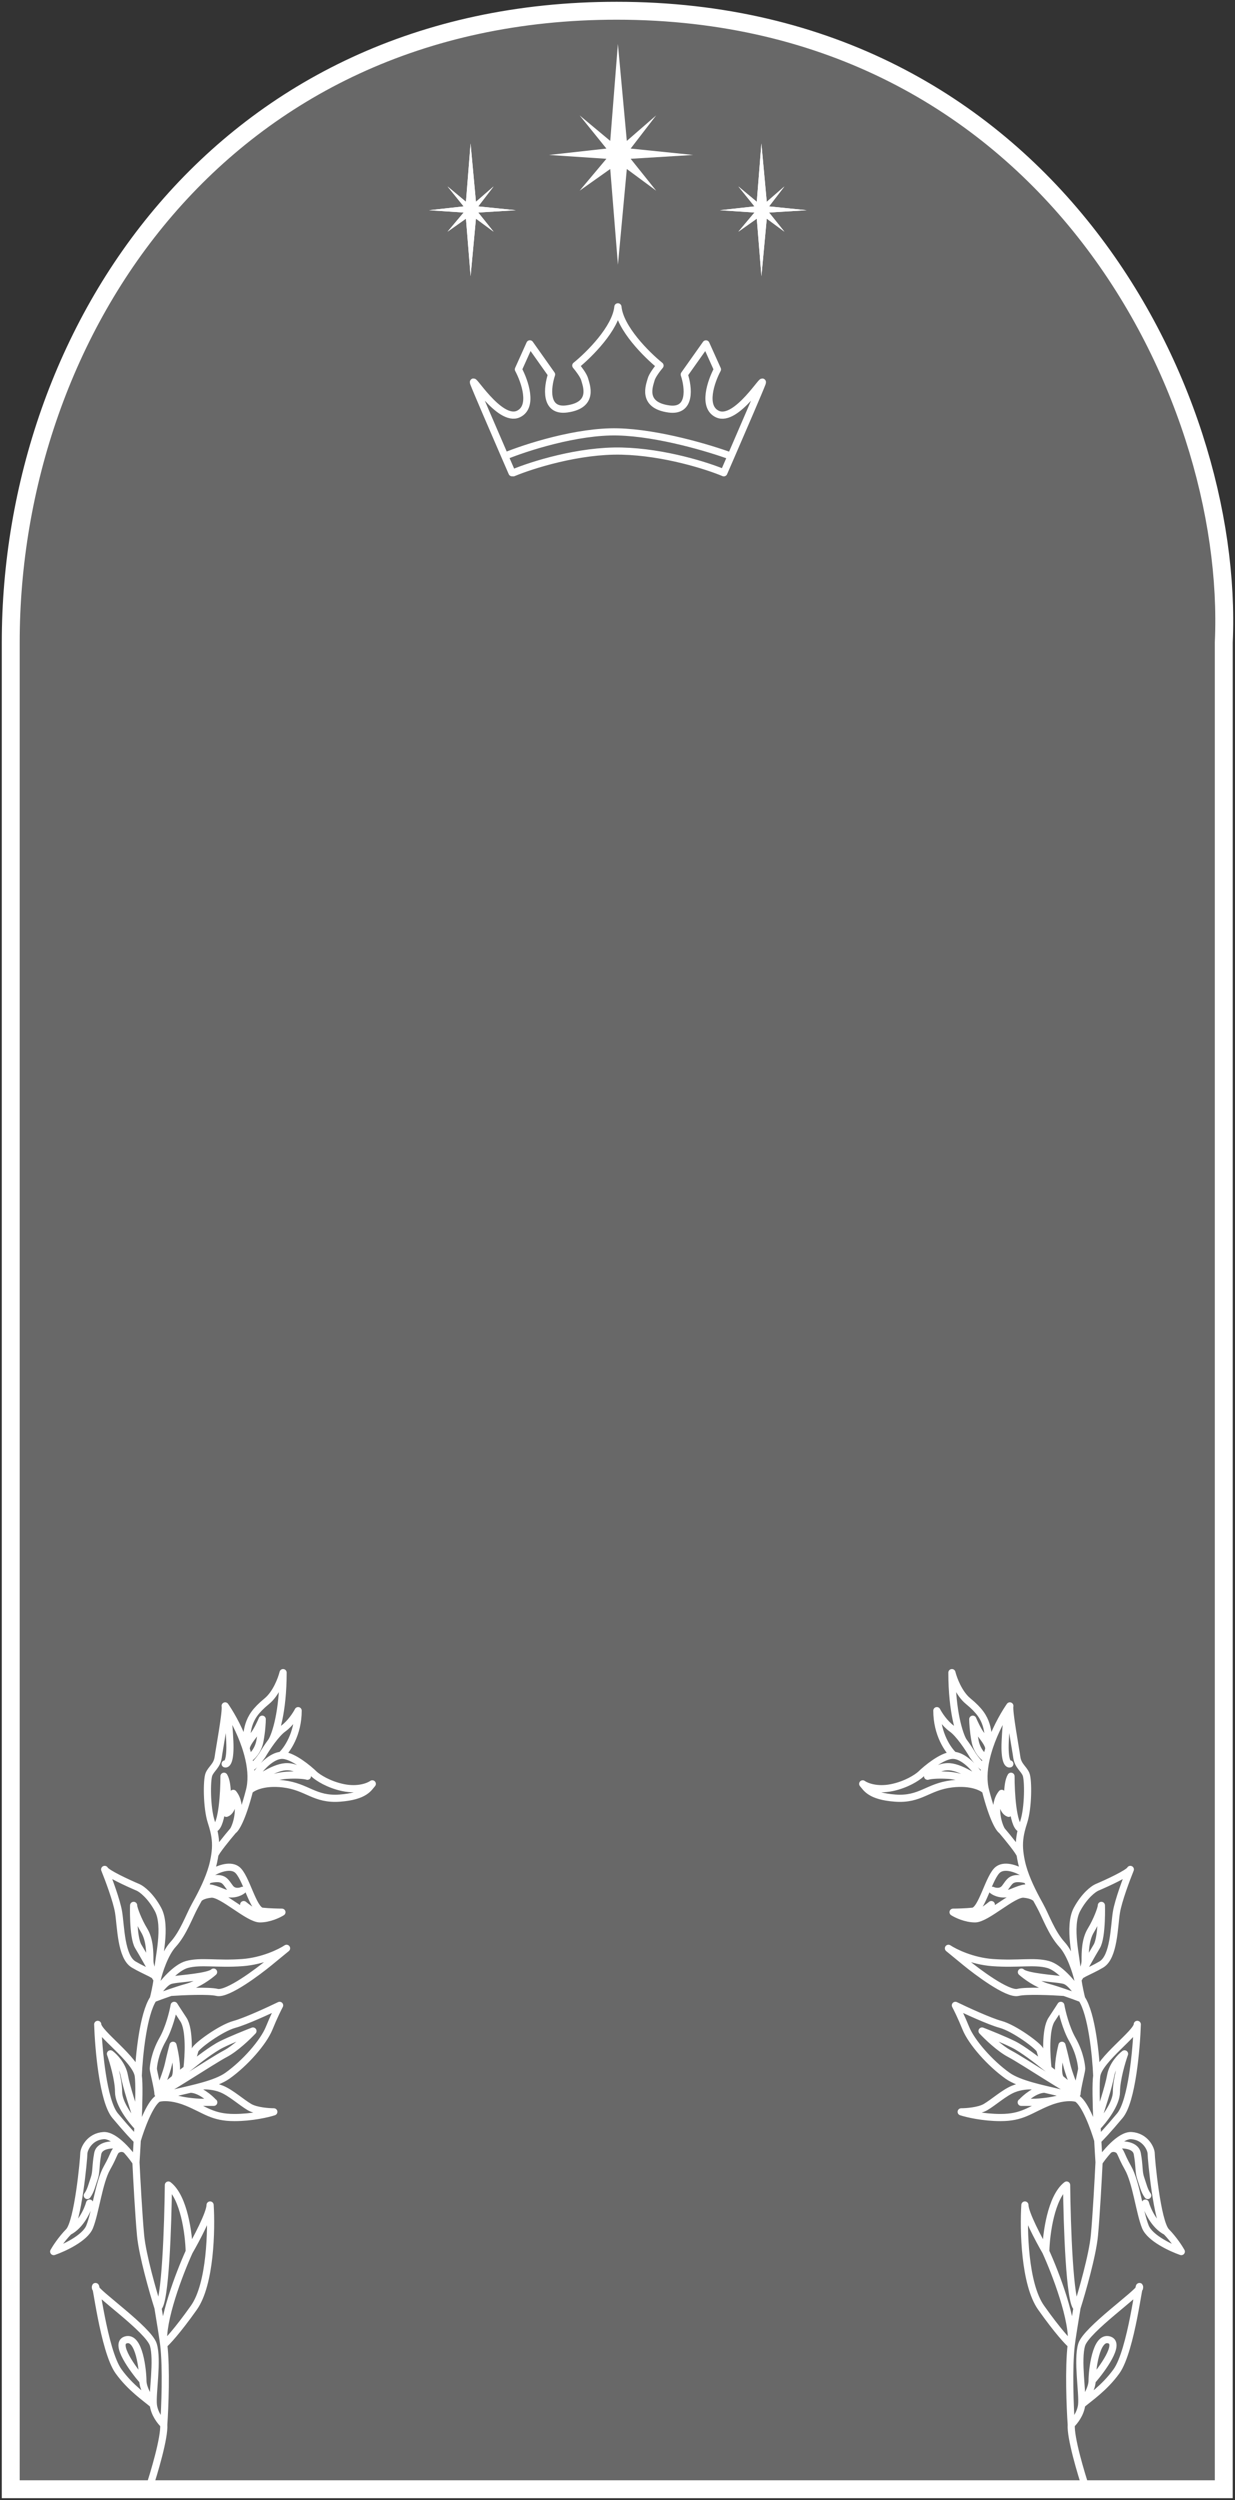
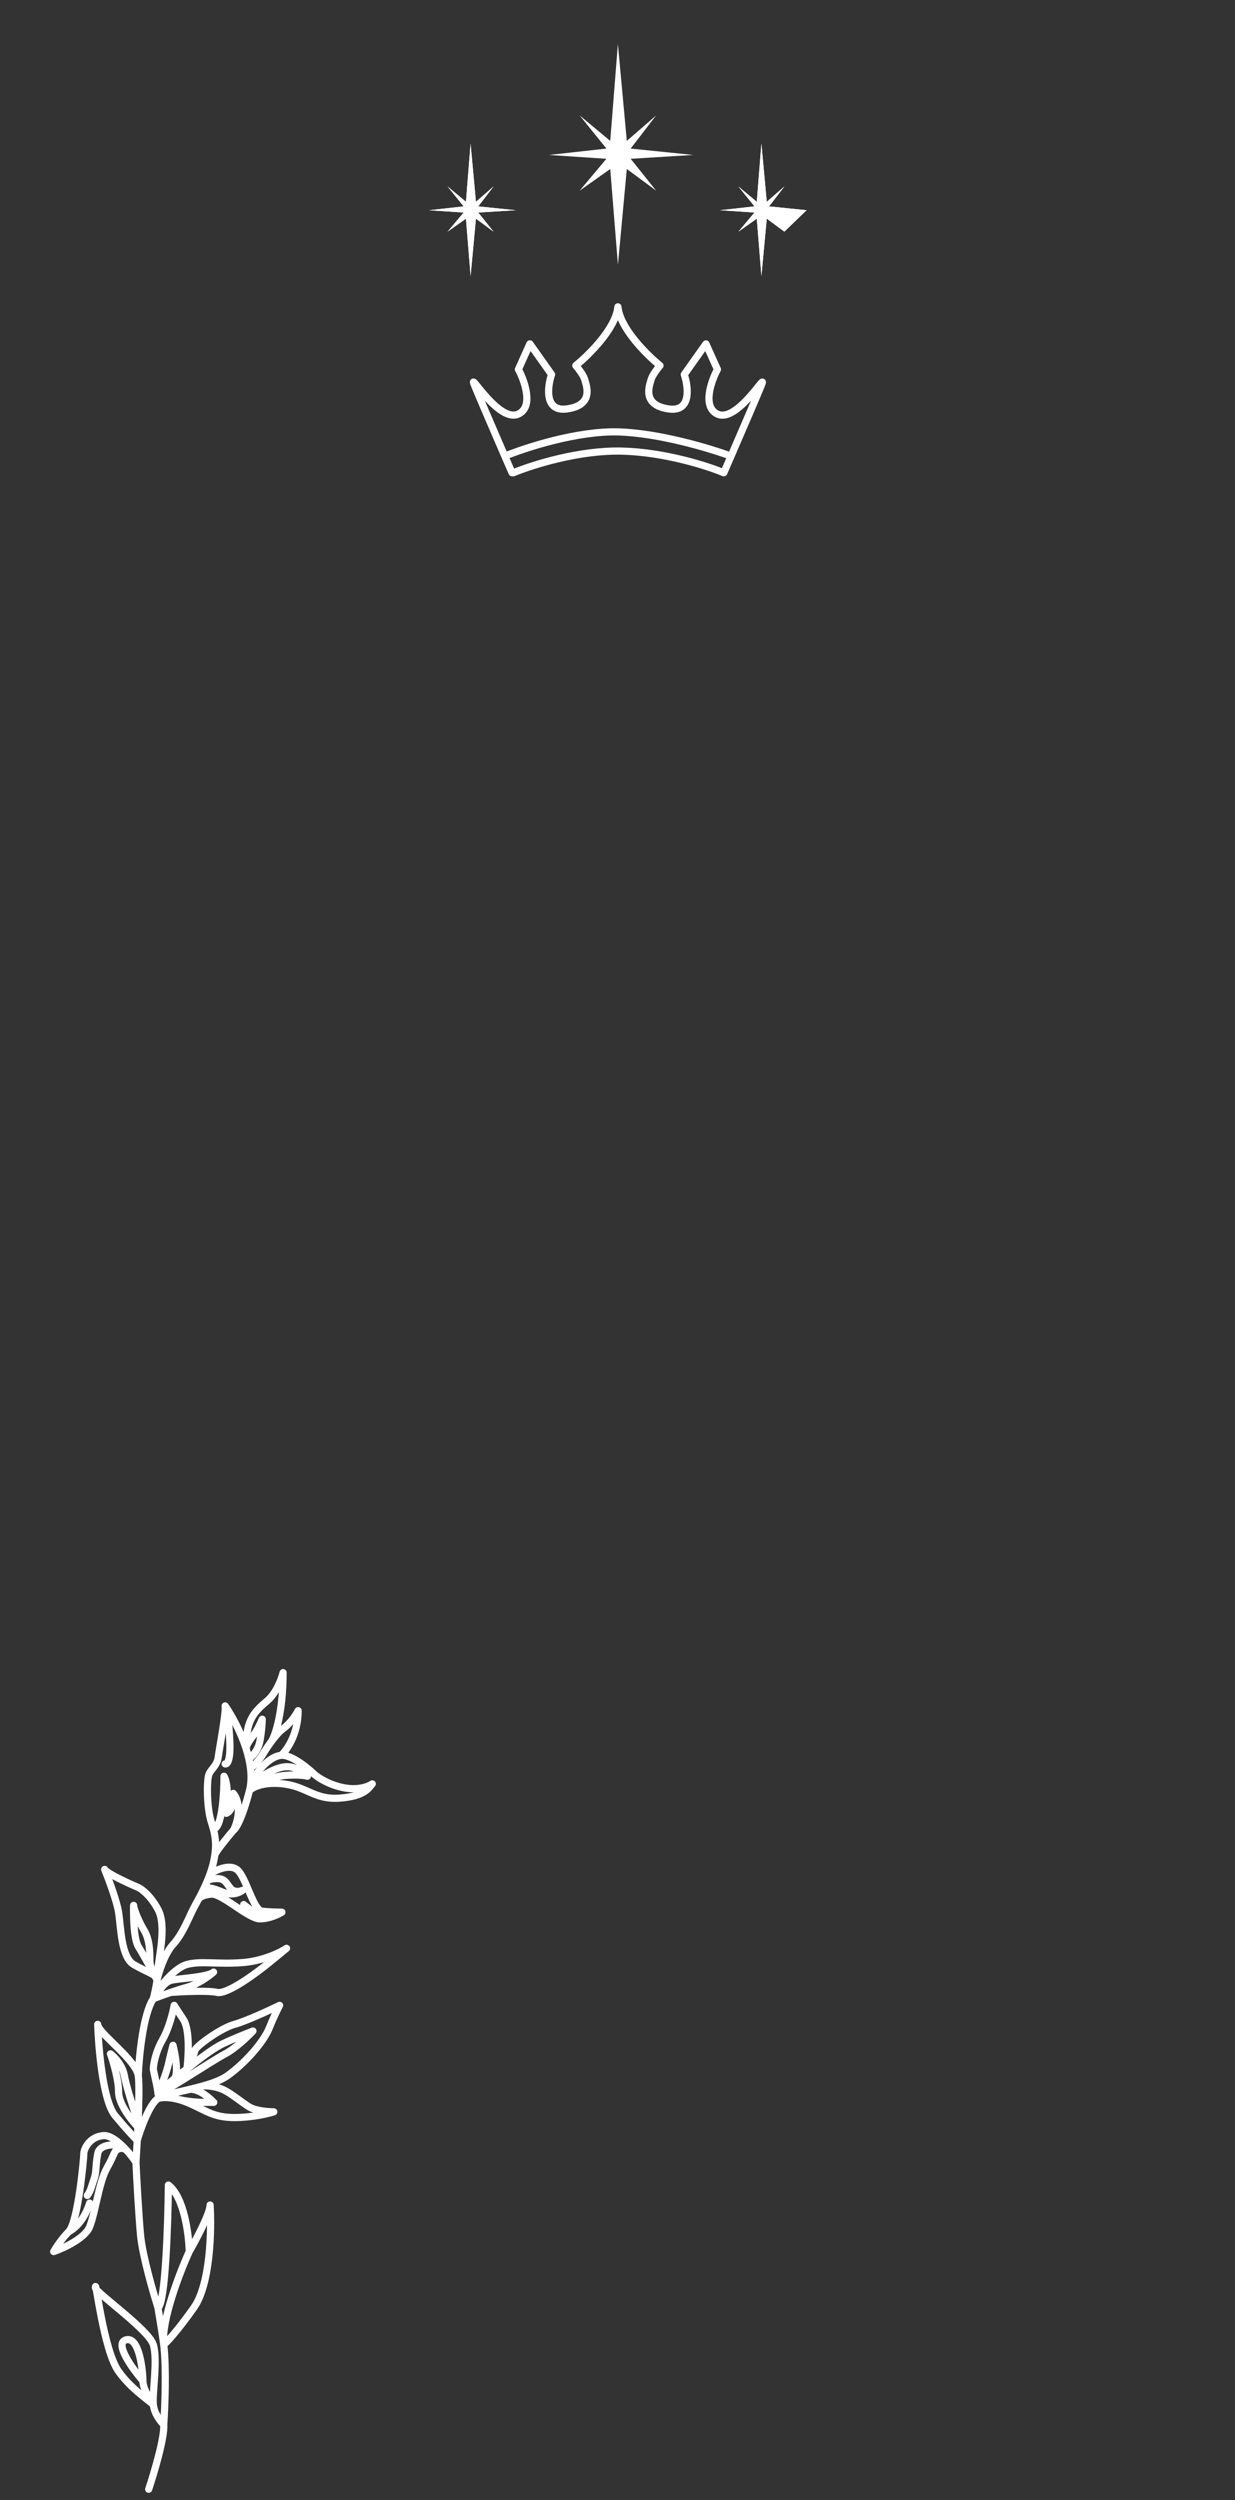
<svg xmlns="http://www.w3.org/2000/svg" width="345" height="698" viewBox="0 0 345 698" fill="none">
  <rect x="0" y="0" width="345" height="698" fill="#333333" stroke="none" />
-   <path d="M341.864 695H3V179.38C3 92.081 62.15 3 172.254 3C291.622 3.001 345.071 108.471 341.864 179.38V695Z" fill="#E4E4E4" fill-opacity="0.3" stroke="white" stroke-width="5" />
-   <path d="M303.463 695C301.953 690.488 298.997 680.561 299.256 676.951M299.256 676.951C300.119 676.155 301.909 673.925 302.168 671.377M299.256 676.951C298.933 672.26 298.48 661.235 299.256 654.655M302.168 671.377C302.492 668.192 300.873 658.902 302.168 654.655C303.463 650.408 318.35 640.06 318.35 638.729C318.35 635.548 316.084 656.254 311.877 662.093C308.511 666.765 304.326 669.519 302.168 671.377ZM302.168 671.377C303.139 670.05 305.081 666.866 305.081 664.745M305.081 664.745C305.081 662.093 306.052 652.008 309.935 653.331C313.042 654.39 307.993 661.381 305.081 664.745ZM299.256 654.655C300.032 648.075 294.832 634.574 292.135 628.646M299.256 654.655C298.393 653.948 295.501 650.889 290.84 644.307C286.18 637.724 285.878 622.453 286.309 615.64C286.309 617.976 290.193 625.284 292.135 628.646M299.256 654.655C299.383 653.378 300.387 647.224 300.873 644.307M292.135 628.646C292.243 623.869 293.559 613.464 297.96 610.066C298.068 621.037 298.801 643.245 300.873 644.307M300.873 644.307C302.275 639.883 305.209 629.655 305.727 624.134C306.245 618.613 306.806 608.208 307.022 603.696M307.022 603.696C307.628 602.795 308.544 601.583 309.611 600.399M307.022 603.696C306.913 602.041 306.784 599.91 306.662 597.591M325.793 623.072C323.204 620.418 321.585 602.634 321.585 601.307C321.585 599.98 319.967 596.529 316.084 596.264C314.49 596.155 312.601 597.439 310.905 599.061M325.793 623.072C327.864 625.196 329.461 627.673 330 628.646C327.195 627.673 321.261 624.93 319.967 621.745C318.35 617.764 317.378 609.27 315.113 605.288C312.847 601.307 313.244 600.511 311.877 599.98C310.783 599.555 309.911 600.083 309.611 600.399M325.793 623.072C322.427 621.373 320.507 617.056 319.967 615.109M309.611 600.399C310.023 599.943 310.457 599.49 310.905 599.061M310.905 599.061C312.955 598.66 317.183 598.547 317.702 601.307C318.35 604.758 318.025 606.35 318.673 608.208C319.32 610.066 319.644 611.659 320.615 612.986M306.375 579.542C307.022 575.03 317.702 567.598 317.702 565.209C317.486 572.021 316.213 586.655 312.847 590.69C309.481 594.724 307.321 596.972 306.662 597.591M306.375 579.542C306.079 581.601 306.191 587.04 306.422 592.548M306.375 579.542C306.159 574.145 305.015 562.289 302.167 558.042M306.662 597.591C306.598 596.389 306.536 595.137 306.479 593.875M306.662 597.591C305.703 594.317 303.203 587.399 300.873 585.912M306.422 592.548C307.485 589.451 309.74 582.515 310.258 579.542C310.776 576.569 313.063 574.233 314.142 573.437C313.387 575.56 311.877 580.657 311.877 584.054C311.877 587.452 308.279 592.017 306.479 593.875M306.422 592.548C306.44 592.99 306.459 593.433 306.479 593.875M300.873 585.912C299.406 584.977 295.725 584.243 291.811 583.305M300.873 585.912C300.089 585.627 298 585.387 295.047 586.197M291.811 576.888C291.487 575.737 290.775 573.225 290.516 572.375C290.193 571.314 283.396 566.27 279.513 565.209C276.406 564.359 269.804 561.316 266.891 559.9C267.322 560.696 268.509 563.085 269.804 566.27C271.422 570.252 276.6 576.091 281.455 579.542C283.126 580.73 285.603 581.635 288.251 582.386M291.811 576.888C289.977 575.383 285.662 572.057 283.073 570.783C280.483 569.509 276.168 567.774 274.335 567.067C275.737 568.571 279.254 571.951 282.102 573.437C285.662 575.295 300.873 585.381 300.873 584.585M291.811 576.888C292.108 577.114 292.435 577.364 292.782 577.632M300.873 584.585C300.873 583.258 302.167 578.215 302.167 577.632C302.167 577.049 301.844 573.437 299.578 569.456C297.766 566.27 296.665 561.758 296.342 559.9C296.234 560.077 295.565 561.121 293.753 563.882C291.94 566.642 292.35 574.199 292.782 577.632M300.873 584.585C300.118 582.815 298.478 578.692 297.96 576.357C297.442 574.021 296.881 571.844 296.665 571.048C296.018 573.591 295.047 579.029 296.342 580.437M300.873 584.585C300.873 584.205 298.72 582.355 296.342 580.437M292.782 577.632C293.856 578.461 295.128 579.458 296.342 580.437M288.251 582.386C287.388 582.323 285.144 582.408 283.073 583.258C280.484 584.32 277.571 586.974 275.305 588.301C273.493 589.363 270.019 589.628 268.509 589.628C270.127 590.159 274.593 591.221 279.513 591.221C285.662 591.221 287.604 589.097 292.782 586.974C293.583 586.645 294.34 586.391 295.047 586.197M288.251 582.386C289.422 582.719 290.627 583.021 291.811 583.305M291.811 583.305C289.222 583.342 286.417 585.766 285.338 586.974C285.122 586.974 285.403 586.974 288.251 586.974C291.099 586.974 293.968 586.456 295.047 586.197M302.167 558.042C298.607 552.734 297.636 552.999 296.342 552.734C295.047 552.468 286.633 551.937 285.338 550.61C286.525 551.672 289.675 554.008 292.782 554.857C294.146 555.23 295.767 555.753 297.313 556.282M302.167 558.042C301.138 557.645 299.288 556.958 297.313 556.282M302.167 558.042L300.873 555.653C299.47 553.618 295.889 549.336 292.782 548.487C288.898 547.425 284.367 548.487 277.247 547.956C271.551 547.531 266.675 545.125 264.949 543.974C265.596 544.505 267.473 546.045 269.804 547.956C272.716 550.345 281.455 556.98 284.367 556.282C286.697 555.723 293.968 556.049 297.313 556.282M302.167 558.042C301.876 556.907 301.388 554.74 301.102 552.734M301.102 552.734C300.964 551.767 300.873 550.838 300.873 550.079C300.873 547.16 298.284 537.869 300.873 533.092C302.944 529.27 305.404 527.429 306.375 526.987C309.287 525.748 315.242 523.005 315.76 521.944C314.682 524.598 312.396 530.703 311.877 533.888C311.229 537.869 311.229 546.363 307.669 548.487C304.109 550.61 300.889 551.406 301.102 552.734ZM301.102 552.734C301.781 551.76 303.138 549.336 303.138 547.425C303.138 545.036 303.138 541.585 304.756 538.931C306.375 536.277 307.669 532.826 307.669 532.03C307.669 531.234 307.993 540.789 306.375 543.443C305.08 545.567 302.32 550.522 301.102 552.734ZM301.102 552.734C300.594 550.522 298.996 545.461 296.665 542.913C293.753 539.727 292.135 534.95 290.516 532.03C290.22 531.495 289.891 530.898 289.545 530.252M275.305 499.913C277.377 507.982 279.189 510.707 279.836 511.061M275.305 499.913C274.442 499.028 271.357 497.418 265.92 498.055C259.124 498.851 257.182 502.567 250.062 502.037C242.942 501.506 241.971 499.117 241 498.055C241.971 498.763 244.948 499.966 249.091 499.117C253.233 498.268 256.211 496.286 257.182 495.401C258.908 493.72 263.072 490.305 265.92 490.092C266.097 490.079 266.275 490.08 266.454 490.092M275.305 499.913C275.194 499.479 275.105 499.036 275.037 498.586M279.836 511.061C281.496 513.008 284.852 517.113 284.996 517.962M279.836 511.061C278.758 509.292 277.247 503.895 279.836 500.709C279.728 502.302 279.966 505.646 281.778 506.283C281.455 503.718 281.131 498.055 282.425 495.932C282.413 500.356 282.91 509.469 284.996 510.53L285.295 511.061M284.996 517.962C285.083 518.549 285.197 519.165 285.338 519.82C285.719 521.592 286.35 523.404 287.073 525.129M284.996 517.962C284.61 515.368 284.738 513.349 285.295 511.061M285.295 511.061C285.479 510.304 285.71 509.518 285.985 508.672C287.28 504.691 287.28 496.993 286.633 495.401C285.985 493.808 284.367 493.012 284.044 490.623C283.72 488.234 281.778 477.883 282.102 476.29C281.997 476.442 281.889 476.6 281.778 476.766M282.102 492.481C281.562 492.658 280.548 491.632 280.807 486.111C281.066 480.59 281.562 477.581 281.778 476.766M281.778 476.766C280.125 479.247 277.902 483.294 276.428 487.703M266.244 533.888C267.215 534.507 269.804 535.746 272.393 535.746C275.629 535.746 283.025 528.579 285.985 528.845C288.354 529.057 289.346 529.871 289.545 530.252M266.244 533.888C267.215 533.888 269.674 533.835 271.745 533.623C274.335 533.357 276.276 523.802 278.865 521.944C280.937 520.457 284.475 522.032 285.985 523.005M266.244 533.888C267.97 534.33 271.745 535.056 273.04 534.419C274.335 533.782 276.168 532.384 276.924 531.765M289.545 530.252C289.138 529.49 288.708 528.66 288.28 527.783M287.073 525.129C286.866 524.644 284.367 524.333 283.396 524.598C282.425 524.863 282.102 525.129 280.807 526.987C279.772 528.473 278.002 528.137 277.247 527.783C278.002 528.403 280.16 529.376 282.749 528.314C285.985 526.987 287.015 526.721 288.28 527.783M287.073 525.129C287.457 526.045 287.867 526.936 288.28 527.783M274.967 498.055C274.911 497.63 273.659 495.755 273.04 494.87C271.927 493.294 269.144 490.285 266.454 490.092M274.967 498.055C274.987 498.233 275.011 498.41 275.037 498.586M274.967 498.055C274.804 496.613 274.844 495.105 275.037 493.579M275.037 498.586C274.122 497.259 268.833 493.543 265.273 493.277C262.425 493.065 259.987 494.959 259.124 495.932C259.663 495.755 261.583 495.454 264.949 495.666C268.315 495.879 273.077 497.701 275.037 498.586ZM266.454 490.092C264.873 488.677 261.713 484.2 261.713 477.617C262.252 478.679 263.849 481.174 265.92 482.66C266.925 483.382 268.073 484.716 269.111 486.111M275.037 493.579C274.046 493.183 272.43 491.09 271.745 490.092C271.19 489.136 270.212 487.59 269.111 486.111M275.037 493.579C275.145 492.73 275.299 491.876 275.492 491.024M275.492 491.024C274.675 490.536 272.911 488.871 272.393 486.111C271.875 483.35 271.745 480.891 271.745 480.006C272.158 480.979 273.19 483.191 274.011 484.253C275.037 485.58 276.483 487.438 276.172 488.5M275.492 491.024C275.684 490.178 275.913 489.334 276.172 488.5M276.172 488.5C276.254 488.233 276.34 487.968 276.428 487.703M269.111 486.111C268.048 484.341 265.92 478.042 265.92 467C266.352 468.77 267.862 472.839 270.451 474.963C273.687 477.617 274.813 479.475 275.492 481.599C276.036 483.297 276.343 486.376 276.428 487.703" stroke="white" stroke-width="2" stroke-linecap="round" stroke-linejoin="round" />
  <path d="M41.537 695C43.047 690.488 46.003 680.561 45.744 676.951M45.744 676.951C44.881 676.155 43.091 673.925 42.832 671.377M45.744 676.951C46.067 672.26 46.52 661.235 45.744 654.655M42.832 671.377C42.508 668.192 44.127 658.902 42.832 654.655C41.537 650.408 26.65 640.06 26.65 638.729C26.65 635.548 28.916 656.254 33.123 662.093C36.489 666.765 40.674 669.519 42.832 671.377ZM42.832 671.377C41.861 670.05 39.919 666.866 39.919 664.745M39.919 664.745C39.919 662.093 38.948 652.008 35.065 653.331C31.958 654.39 37.007 661.381 39.919 664.745ZM45.744 654.655C44.968 648.075 50.168 634.574 52.865 628.646M45.744 654.655C46.607 653.948 49.499 650.889 54.16 644.307C58.82 637.724 59.122 622.453 58.691 615.64C58.691 617.976 54.807 625.284 52.865 628.646M45.744 654.655C45.617 653.378 44.613 647.224 44.127 644.307M52.865 628.646C52.757 623.869 51.441 613.464 47.04 610.066C46.932 621.037 46.199 643.245 44.127 644.307M44.127 644.307C42.725 639.883 39.791 629.655 39.273 624.134C38.755 618.613 38.194 608.208 37.978 603.696M37.978 603.696C37.372 602.795 36.456 601.583 35.389 600.399M37.978 603.696C38.087 602.041 38.216 599.91 38.338 597.591M19.207 623.072C21.796 620.418 23.415 602.634 23.415 601.307C23.415 599.98 25.033 596.529 28.916 596.264C30.51 596.155 32.4 597.439 34.094 599.061M19.207 623.072C17.136 625.196 15.539 627.673 15 628.646C17.805 627.673 23.739 624.93 25.033 621.745C26.65 617.764 27.622 609.27 29.887 605.288C32.153 601.307 31.756 600.511 33.123 599.98C34.217 599.555 35.089 600.083 35.389 600.399M19.207 623.072C22.573 621.373 24.493 617.056 25.033 615.109M35.389 600.399C34.977 599.943 34.543 599.49 34.094 599.061M34.094 599.061C32.045 598.66 27.817 598.547 27.298 601.307C26.65 604.758 26.974 606.35 26.327 608.208C25.68 610.066 25.356 611.659 24.386 612.986M38.626 579.542C37.978 575.03 27.298 567.598 27.298 565.209C27.514 572.021 28.787 586.655 32.153 590.69C35.519 594.724 37.679 596.972 38.338 597.591M38.626 579.542C38.921 581.601 38.809 587.04 38.578 592.548M38.626 579.542C38.841 574.145 39.985 562.289 42.833 558.042M38.338 597.591C38.402 596.389 38.464 595.137 38.521 593.875M38.338 597.591C39.297 594.317 41.797 587.399 44.127 585.912M38.578 592.548C37.515 589.451 35.26 582.515 34.742 579.542C34.224 576.569 31.937 574.233 30.858 573.437C31.613 575.56 33.123 580.657 33.123 584.054C33.123 587.452 36.721 592.017 38.521 593.875M38.578 592.548C38.56 592.99 38.541 593.433 38.521 593.875M44.127 585.912C45.594 584.977 49.275 584.243 53.189 583.305M44.127 585.912C44.91 585.627 47 585.387 49.953 586.197M53.189 576.888C53.513 575.737 54.225 573.225 54.484 572.375C54.807 571.314 61.604 566.27 65.487 565.209C68.594 564.359 75.196 561.316 78.109 559.9C77.678 560.696 76.491 563.085 75.196 566.27C73.578 570.252 68.4 576.091 63.545 579.542C61.874 580.73 59.398 581.635 56.749 582.386M53.189 576.888C55.023 575.383 59.338 572.057 61.927 570.783C64.517 569.509 68.832 567.774 70.665 567.067C69.263 568.571 65.746 571.951 62.898 573.437C59.338 575.295 44.127 585.381 44.127 584.585M53.189 576.888C52.892 577.114 52.565 577.364 52.218 577.632M44.127 584.585C44.127 583.258 42.833 578.215 42.833 577.632C42.833 577.049 43.156 573.437 45.422 569.456C47.234 566.27 48.334 561.758 48.658 559.9C48.766 560.077 49.435 561.121 51.247 563.882C53.06 566.642 52.65 574.199 52.218 577.632M44.127 584.585C44.882 582.815 46.522 578.692 47.04 576.357C47.558 574.021 48.119 571.844 48.334 571.048C48.982 573.591 49.953 579.029 48.658 580.437M44.127 584.585C44.127 584.205 46.28 582.355 48.658 580.437M52.218 577.632C51.144 578.461 49.872 579.458 48.658 580.437M56.749 582.386C57.612 582.323 59.856 582.408 61.927 583.258C64.516 584.32 67.429 586.974 69.695 588.301C71.507 589.363 74.981 589.628 76.491 589.628C74.873 590.159 70.406 591.221 65.487 591.221C59.338 591.221 57.396 589.097 52.218 586.974C51.417 586.645 50.66 586.391 49.953 586.197M56.749 582.386C55.578 582.719 54.373 583.021 53.189 583.305M53.189 583.305C55.778 583.342 58.583 585.766 59.662 586.974C59.878 586.974 59.597 586.974 56.749 586.974C53.901 586.974 51.032 586.456 49.953 586.197M42.833 558.042C46.393 552.734 47.364 552.999 48.658 552.734C49.953 552.468 58.367 551.937 59.662 550.61C58.475 551.672 55.325 554.008 52.218 554.857C50.854 555.23 49.233 555.753 47.687 556.282M42.833 558.042C43.862 557.645 45.712 556.958 47.687 556.282M42.833 558.042L44.127 555.653C45.53 553.618 49.111 549.336 52.218 548.487C56.102 547.425 60.633 548.487 67.753 547.956C73.449 547.531 78.325 545.125 80.051 543.974C79.404 544.505 77.526 546.045 75.196 547.956C72.284 550.345 63.545 556.98 60.633 556.282C58.303 555.723 51.032 556.049 47.687 556.282M42.833 558.042C43.124 556.907 43.612 554.74 43.898 552.734M43.898 552.734C44.036 551.767 44.127 550.838 44.127 550.079C44.127 547.16 46.716 537.869 44.127 533.092C42.056 529.27 39.596 527.429 38.626 526.987C35.713 525.748 29.758 523.005 29.24 521.944C30.318 524.598 32.605 530.703 33.123 533.888C33.771 537.869 33.771 546.363 37.331 548.487C40.891 550.61 44.111 551.406 43.898 552.734ZM43.898 552.734C43.219 551.76 41.862 549.336 41.862 547.425C41.862 545.036 41.862 541.585 40.244 538.931C38.626 536.277 37.331 532.826 37.331 532.03C37.331 531.234 37.007 540.789 38.626 543.443C39.92 545.567 42.68 550.522 43.898 552.734ZM43.898 552.734C44.406 550.522 46.004 545.461 48.334 542.913C51.247 539.727 52.865 534.95 54.484 532.03C54.78 531.495 55.109 530.898 55.455 530.252M69.695 499.913C67.623 507.982 65.811 510.707 65.164 511.061M69.695 499.913C70.558 499.028 73.643 497.418 79.08 498.055C85.876 498.851 87.818 502.567 94.938 502.037C102.058 501.506 103.029 499.117 104 498.055C103.029 498.763 100.052 499.966 95.909 499.117C91.766 498.268 88.789 496.286 87.818 495.401C86.092 493.72 81.928 490.305 79.08 490.092C78.903 490.079 78.725 490.08 78.546 490.092M69.695 499.913C69.806 499.479 69.895 499.036 69.963 498.586M65.164 511.061C63.504 513.008 60.148 517.113 60.004 517.962M65.164 511.061C66.242 509.292 67.753 503.895 65.164 500.709C65.272 502.302 65.034 505.646 63.222 506.283C63.545 503.718 63.869 498.055 62.575 495.932C62.587 500.356 62.09 509.469 60.004 510.53L59.705 511.061M60.004 517.962C59.916 518.549 59.803 519.165 59.662 519.82C59.281 521.592 58.65 523.404 57.927 525.129M60.004 517.962C60.39 515.368 60.262 513.349 59.705 511.061M59.705 511.061C59.521 510.304 59.29 509.518 59.014 508.672C57.72 504.691 57.72 496.993 58.367 495.401C59.014 493.808 60.633 493.012 60.956 490.623C61.28 488.234 63.222 477.883 62.898 476.29C63.003 476.442 63.111 476.6 63.222 476.766M62.898 492.481C63.438 492.658 64.452 491.632 64.193 486.111C63.934 480.59 63.438 477.581 63.222 476.766M63.222 476.766C64.875 479.247 67.098 483.294 68.572 487.703M78.756 533.888C77.785 534.507 75.196 535.746 72.607 535.746C69.371 535.746 61.975 528.579 59.014 528.845C56.646 529.057 55.654 529.871 55.455 530.252M78.756 533.888C77.785 533.888 75.326 533.835 73.254 533.623C70.665 533.357 68.724 523.802 66.135 521.944C64.063 520.457 60.525 522.032 59.014 523.005M78.756 533.888C77.03 534.33 73.254 535.056 71.96 534.419C70.665 533.782 68.832 532.384 68.076 531.765M55.455 530.252C55.862 529.49 56.292 528.66 56.72 527.783M57.927 525.129C58.134 524.644 60.633 524.333 61.604 524.598C62.575 524.863 62.898 525.129 64.193 526.987C65.228 528.473 66.998 528.137 67.753 527.783C66.998 528.403 64.84 529.376 62.251 528.314C59.014 526.987 57.985 526.721 56.72 527.783M57.927 525.129C57.543 526.045 57.133 526.936 56.72 527.783M70.033 498.055C70.089 497.63 71.341 495.755 71.96 494.87C73.073 493.294 75.856 490.285 78.546 490.092M70.033 498.055C70.013 498.233 69.989 498.41 69.963 498.586M70.033 498.055C70.196 496.613 70.156 495.105 69.963 493.579M69.963 498.586C70.878 497.259 76.167 493.543 79.727 493.277C82.575 493.065 85.013 494.959 85.876 495.932C85.337 495.755 83.417 495.454 80.051 495.666C76.685 495.879 71.923 497.701 69.963 498.586ZM78.546 490.092C80.127 488.677 83.287 484.2 83.287 477.617C82.748 478.679 81.151 481.174 79.08 482.66C78.075 483.382 76.927 484.716 75.888 486.111M69.963 493.579C70.954 493.183 72.57 491.09 73.254 490.092C73.81 489.136 74.788 487.59 75.888 486.111M69.963 493.579C69.855 492.73 69.701 491.876 69.508 491.024M69.508 491.024C70.325 490.536 72.09 488.871 72.607 486.111C73.125 483.35 73.254 480.891 73.254 480.006C72.841 480.979 71.81 483.191 70.989 484.253C69.963 485.58 68.517 487.438 68.828 488.5M69.508 491.024C69.316 490.178 69.087 489.334 68.828 488.5M68.828 488.5C68.746 488.233 68.66 487.968 68.572 487.703M75.888 486.111C76.952 484.341 79.08 478.042 79.08 467C78.648 468.77 77.138 472.839 74.549 474.963C71.313 477.617 70.187 479.475 69.508 481.599C68.964 483.297 68.657 486.376 68.572 487.703" stroke="white" stroke-width="2" stroke-linecap="round" stroke-linejoin="round" />
  <path d="M143.403 132.003C148.51 129.865 161.718 125.66 173.691 125.946C185.663 126.231 197.683 130.103 202.197 132.003C202.776 130.672 203.467 129.083 204.216 127.358M172.622 85.68C173.192 91.667 180.698 99.102 184.38 102.071C183.668 102.903 182.171 104.851 181.886 105.991C181.53 107.416 179.035 113.117 186.875 114.186C193.146 115.042 192.338 108.129 191.15 104.566L197.208 96.014L200.415 103.14C198.633 106.466 196.139 113.617 200.415 115.612C205.76 118.107 213.955 104.21 212.886 107.06C212.186 108.929 207.61 119.536 204.216 127.358M143.035 131.99C142.457 130.663 141.767 129.078 141.021 127.358M172.61 85.668C172.039 91.654 164.533 99.09 160.851 102.059C161.564 102.89 163.06 104.838 163.345 105.978C163.701 107.404 166.196 113.105 158.357 114.174C152.085 115.029 152.893 108.116 154.081 104.553L148.023 96.001L144.816 103.128C146.598 106.454 149.092 113.604 144.816 115.6C139.471 118.094 131.276 104.197 132.345 107.048C133.046 108.917 137.626 119.535 141.021 127.358M141.021 127.358C146.796 124.982 161.198 120.303 172.61 120.588C184.022 120.873 198.435 125.22 204.216 127.358" stroke="white" stroke-width="2" stroke-linecap="round" stroke-linejoin="round" />
  <path d="M172.621 73.908L170.471 47.183L161.919 53.241L169.402 44.333L153.367 43.264L169.402 41.482L161.919 32.218L170.471 39.344L172.609 12.264L175.103 39.344L183.298 32.218L176.172 41.482L193.632 43.264L176.172 44.333L183.298 53.241L175.103 47.183L172.621 73.908Z" fill="white" />
  <path d="M212.704 77.116L211.41 61.051L206.263 64.692L210.766 59.337L201.117 58.694L210.766 57.623L206.263 52.054L211.41 56.338L212.696 40.059L214.197 56.338L219.129 52.054L214.84 57.623L225.347 58.694L214.84 59.337L219.129 64.692L214.197 61.051L212.704 77.116Z" fill="white" />
-   <path d="M212.704 77.116L211.41 61.051L206.263 64.692L210.766 59.337L201.117 58.694L210.766 57.623L206.263 52.054L211.41 56.338L212.696 40.059L214.197 56.338L219.129 52.054L214.84 57.623L225.347 58.694L214.84 59.337L219.129 64.692L214.197 61.051L212.704 77.116Z" fill="white" />
+   <path d="M212.704 77.116L211.41 61.051L206.263 64.692L210.766 59.337L201.117 58.694L210.766 57.623L206.263 52.054L211.41 56.338L212.696 40.059L214.197 56.338L219.129 52.054L214.84 57.623L225.347 58.694L219.129 64.692L214.197 61.051L212.704 77.116Z" fill="white" />
  <path d="M131.461 77.116L130.167 61.051L125.021 64.692L129.524 59.337L119.875 58.694L129.524 57.623L125.021 52.054L130.167 56.338L131.454 40.059L132.955 56.338L137.887 52.054L133.598 57.623L144.105 58.694L133.598 59.337L137.887 64.692L132.955 61.051L131.461 77.116Z" fill="white" />
  <path d="M131.461 77.116L130.167 61.051L125.021 64.692L129.524 59.337L119.875 58.694L129.524 57.623L125.021 52.054L130.167 56.338L131.454 40.059L132.955 56.338L137.887 52.054L133.598 57.623L144.105 58.694L133.598 59.337L137.887 64.692L132.955 61.051L131.461 77.116Z" fill="white" />
</svg>